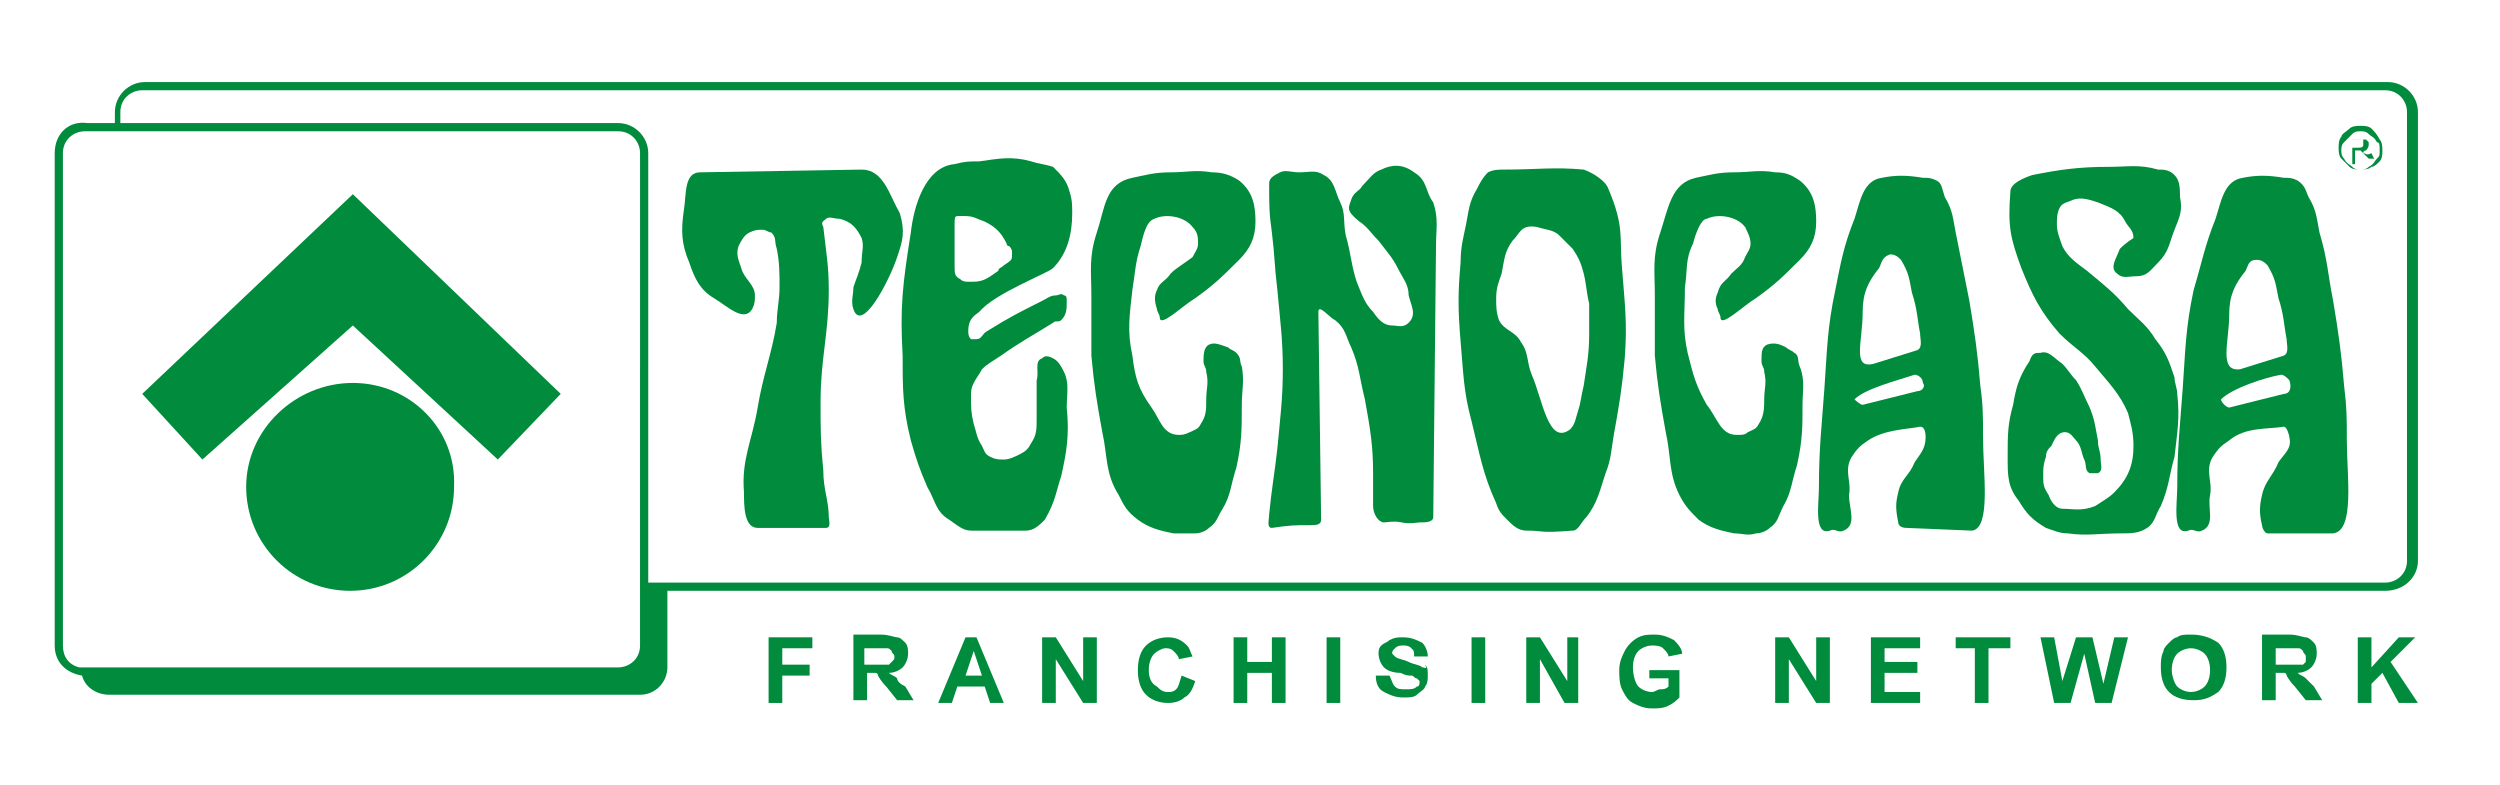
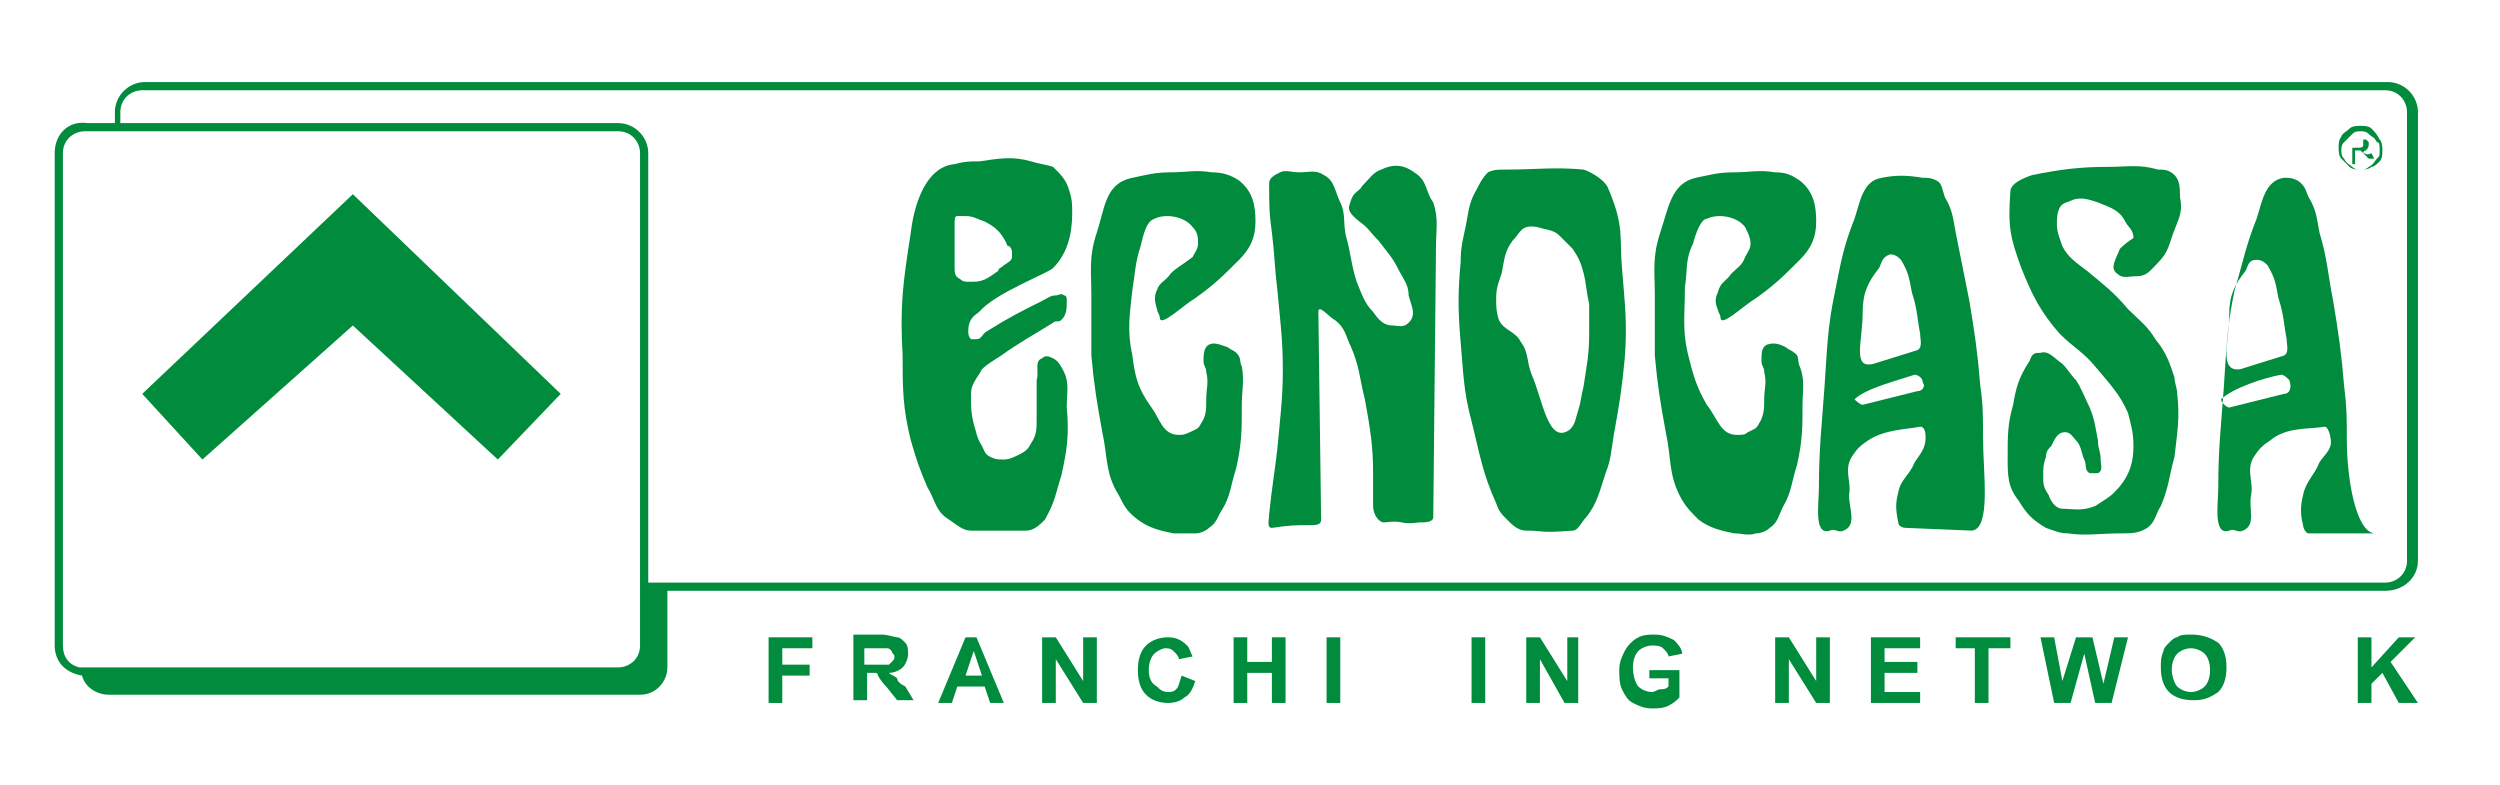
<svg xmlns="http://www.w3.org/2000/svg" version="1.1" id="Capa_1" x="0px" y="0px" viewBox="0 0 91.4 28.7" style="enable-background:new 0 0 91.4 28.7;" xml:space="preserve">
  <style type="text/css">
	.st0{fill:#008C3C;}
</style>
-   <path class="st0" d="M31.5,6.2l-5.9,0.1c-0.6,0-0.5,0.8-0.6,1.4c-0.1,0.7-0.1,1.2,0.2,1.9c0.2,0.6,0.4,1,0.9,1.3  c0.5,0.3,1.1,0.9,1.4,0.4c0.1-0.2,0.1-0.3,0.1-0.5c0-0.4-0.4-0.6-0.5-1c-0.1-0.3-0.2-0.5-0.1-0.8c0.1-0.2,0.2-0.4,0.4-0.5  c0.2-0.1,0.3-0.1,0.5-0.1c0.1,0,0.2,0.1,0.3,0.1c0.2,0.2,0.1,0.3,0.2,0.6c0.1,0.5,0.1,0.9,0.1,1.4c0,0.5-0.1,0.8-0.1,1.3  c-0.2,1.2-0.5,1.9-0.7,3.1c-0.2,1.2-0.6,1.9-0.5,3.1c0,0.5,0,1.3,0.5,1.3l2.5,0c0.2,0,0.1-0.3,0.1-0.4c0-0.6-0.2-1-0.2-1.7  c-0.1-1-0.1-1.5-0.1-2.5c0-1.6,0.3-2.5,0.3-4.1c0-0.9-0.1-1.4-0.2-2.3c-0.1-0.2,0-0.2,0.1-0.3c0.1-0.1,0.3,0,0.5,0  c0.4,0.1,0.6,0.3,0.8,0.7c0.1,0.3,0,0.5,0,0.9c-0.1,0.4-0.2,0.6-0.3,0.9c0,0.3-0.1,0.5,0,0.8c0.3,0.9,1.3-1,1.6-1.9  c0.2-0.6,0.3-0.9,0.1-1.6C32.5,7.1,32.3,6.2,31.5,6.2" />
  <path class="st0" d="M35.8,11.4c0.6-0.7,2.5-1.4,2.7-1.6c0.5-0.5,0.7-1.2,0.7-2c0-0.3,0-0.5-0.1-0.8c-0.1-0.4-0.3-0.6-0.6-0.9  C38.2,6,38,6,37.7,5.9c-0.7-0.2-1.2-0.1-1.9,0c-0.4,0-0.5,0-0.9,0.1c-1.1,0.1-1.5,1.6-1.6,2.5C33,10.4,32.9,11.2,33,13  c0,1.2,0,1.9,0.3,3.1c0.2,0.7,0.3,1,0.6,1.7c0.3,0.5,0.3,0.9,0.8,1.2c0.3,0.2,0.5,0.4,0.8,0.4l2,0c0.3,0,0.5-0.2,0.7-0.4  c0.4-0.7,0.4-1,0.6-1.6c0.2-0.9,0.3-1.5,0.2-2.5c0-0.5,0.1-0.9-0.1-1.3c-0.1-0.2-0.2-0.4-0.4-0.5c-0.2-0.1-0.3-0.1-0.4,0  c-0.3,0.1-0.1,0.5-0.2,0.8c0,0.2,0,0.4,0,0.6c0,0.3,0,0.5,0,0.8c0,0.4,0,0.6-0.2,0.9c-0.1,0.2-0.2,0.3-0.4,0.4  c-0.2,0.1-0.4,0.2-0.6,0.2c-0.2,0-0.3,0-0.5-0.1c-0.2-0.1-0.2-0.2-0.3-0.4c-0.2-0.3-0.2-0.5-0.3-0.8c-0.1-0.4-0.1-0.6-0.1-1  c0-0.2,0-0.3,0.1-0.5c0.1-0.2,0.2-0.3,0.3-0.5c0.2-0.2,0.4-0.3,0.7-0.5c0.7-0.5,1.1-0.7,1.9-1.2c0.1-0.1,0.2,0,0.3-0.1  c0.2-0.2,0.2-0.4,0.2-0.7c0-0.1,0-0.2-0.1-0.2c-0.1-0.1-0.2,0-0.3,0c-0.2,0-0.3,0.1-0.5,0.2c-0.8,0.4-1.2,0.6-2,1.1  c-0.2,0.1-0.2,0.3-0.4,0.3c-0.1,0-0.2,0-0.2,0c-0.1-0.1-0.1-0.2-0.1-0.3C35.4,11.6,35.7,11.5,35.8,11.4 M35.1,10.2  c-0.2-0.1-0.2-0.2-0.2-0.5c0,0,0-0.1,0-0.2c0-0.2,0-0.3,0-0.4c0-0.3,0-0.4,0-0.7c0-0.1,0-0.2,0-0.2c0-0.2,0-0.3,0.1-0.3  c0,0,0.1,0,0.1,0c0,0,0.1,0,0.1,0c0,0,0.1,0,0.1,0c0.3,0,0.4,0.1,0.7,0.2c0.4,0.2,0.6,0.4,0.8,0.8c0,0,0,0.1,0.1,0.1  C37,9.1,37,9.2,37,9.2l0,0.1c0,0.2,0,0.2-0.3,0.4c-0.1,0.1-0.2,0.1-0.2,0.2c-0.3,0.2-0.5,0.4-0.9,0.4c-0.1,0-0.1,0-0.2,0  C35.3,10.3,35.2,10.3,35.1,10.2" />
  <path class="st0" d="M42.8,10c-0.2,0.3-0.4,0.3-0.5,0.6c-0.1,0.2-0.1,0.4,0,0.7c0,0.1,0.1,0.2,0.1,0.3c0,0.4,0.8-0.4,1.3-0.7  c0.7-0.5,1-0.8,1.6-1.4c0.4-0.4,0.6-0.8,0.6-1.4c0-0.6-0.1-1.1-0.6-1.5c-0.3-0.2-0.6-0.3-1-0.3c-0.6-0.1-0.9,0-1.5,0  c-0.6,0-0.9,0.1-1.4,0.2c-1,0.2-1,1.1-1.3,2c-0.3,0.9-0.2,1.4-0.2,2.3c0,0.9,0,1.4,0,2.2c0.1,1.1,0.2,1.7,0.4,2.8  c0.2,0.9,0.1,1.5,0.6,2.3c0.2,0.4,0.3,0.6,0.7,0.9c0.4,0.3,0.8,0.4,1.3,0.5c0.3,0,0.5,0,0.8,0c0.2,0,0.4-0.1,0.5-0.2  c0.3-0.2,0.3-0.4,0.5-0.7c0.3-0.5,0.3-0.9,0.5-1.5c0.2-0.9,0.2-1.4,0.2-2.3c0-0.5,0.1-0.9,0-1.4c-0.1-0.2,0-0.3-0.2-0.5  c-0.1-0.1-0.2-0.1-0.3-0.2c-0.3-0.1-0.5-0.2-0.7-0.1c-0.2,0.1-0.2,0.4-0.2,0.6c0,0.2,0.1,0.2,0.1,0.4c0.1,0.4,0,0.6,0,1  c0,0.4,0,0.6-0.2,0.9c-0.1,0.2-0.2,0.2-0.4,0.3c-0.2,0.1-0.3,0.1-0.4,0.1c-0.6,0-0.7-0.6-1-1c-0.5-0.7-0.6-1.1-0.7-1.9  c-0.2-0.9-0.1-1.5,0-2.4c0.1-0.6,0.1-1,0.3-1.6c0.1-0.4,0.2-0.9,0.5-1c0.4-0.2,1.1-0.1,1.4,0.3c0.2,0.2,0.2,0.4,0.2,0.6  c0,0.2-0.1,0.3-0.2,0.5C43.2,9.7,43,9.8,42.8,10" />
  <path class="st0" d="M51.7,6.3C51.3,6,50.9,6,50.5,6.2c-0.3,0.1-0.4,0.3-0.7,0.6C49.7,7,49.5,7,49.4,7.3c-0.1,0.3-0.2,0.4,0.3,0.8  c0.3,0.2,0.4,0.4,0.7,0.7c0.3,0.4,0.5,0.6,0.7,1c0.2,0.4,0.4,0.6,0.4,1c0.1,0.4,0.3,0.7,0,1c-0.2,0.2-0.4,0.1-0.6,0.1  c-0.3,0-0.5-0.2-0.7-0.5c-0.3-0.3-0.4-0.6-0.6-1.1c-0.2-0.6-0.2-1-0.4-1.7c-0.1-0.5,0-0.8-0.2-1.2c-0.2-0.4-0.2-0.8-0.6-1  c-0.3-0.2-0.5-0.1-0.9-0.1c-0.3,0-0.5-0.1-0.7,0c-0.2,0.1-0.4,0.2-0.4,0.4c0,0.8,0,1.1,0.1,1.8c0.1,0.8,0.1,1.3,0.2,2.1  c0.1,1.1,0.2,1.8,0.2,2.9c0,1.1-0.1,1.8-0.2,2.9c-0.1,0.9-0.2,1.4-0.3,2.4c0,0.2-0.1,0.5,0.1,0.5c0.7-0.1,0.8-0.1,1.4-0.1  c0.2,0,0.4,0,0.4-0.2l-0.1-7.6c0-0.3,0.4,0.2,0.6,0.3c0.4,0.3,0.4,0.6,0.6,1c0.3,0.7,0.3,1.1,0.5,1.9c0.2,1.1,0.3,1.7,0.3,2.7  c0,0.5,0,0.8,0,1.2c0,0.3,0.2,0.6,0.4,0.6c0.8-0.1,0.5,0.1,1.3,0c0.2,0,0.5,0,0.5-0.2l0.1-9.9c0-0.6,0.1-1-0.1-1.6  C52.1,7,52.2,6.6,51.7,6.3" />
  <path class="st0" d="M58.8,6.9c-0.1-0.3-0.6-0.6-0.9-0.7c-1.1-0.1-1.7,0-2.9,0c-0.2,0-0.4,0-0.6,0.1c-0.2,0.2-0.3,0.4-0.4,0.6  c-0.3,0.5-0.3,0.8-0.4,1.3c-0.1,0.5-0.2,0.8-0.2,1.4c-0.1,1.1-0.1,1.7,0,2.9c0.1,1.1,0.1,1.8,0.4,2.9c0.3,1.2,0.4,1.9,0.9,3  c0.1,0.3,0.2,0.4,0.4,0.6c0.2,0.2,0.4,0.4,0.7,0.4c0.7,0,0.4,0.1,1.7,0c0.2,0,0.3-0.3,0.5-0.5c0.4-0.5,0.5-1,0.7-1.6  c0.2-0.5,0.2-0.8,0.3-1.4c0.2-1.1,0.3-1.7,0.4-2.8c0.1-1.3,0-2-0.1-3.3C59.2,8.7,59.4,8.3,58.8,6.9 M58.1,12.2  c0,0.8-0.1,1.2-0.2,1.9c-0.1,0.4-0.1,0.6-0.2,0.9c-0.1,0.3-0.1,0.5-0.3,0.7c-0.8,0.6-1-1.1-1.4-2c-0.2-0.5-0.1-0.8-0.4-1.2  c-0.2-0.4-0.6-0.4-0.8-0.8c-0.1-0.3-0.1-0.5-0.1-0.8c0-0.4,0.1-0.6,0.2-0.9C55,9.5,55,9.2,55.3,8.8c0.3-0.3,0.3-0.6,0.9-0.5  c0.3,0.1,0.6,0.1,0.8,0.3c0.2,0.2,0.3,0.3,0.5,0.5c0.2,0.3,0.3,0.5,0.4,0.9c0.1,0.4,0.1,0.7,0.2,1.1C58.1,11.6,58.1,11.8,58.1,12.2" />
  <path class="st0" d="M65.6,12.9c-0.1-0.1-0.2-0.1-0.3-0.2c-0.2-0.1-0.4-0.2-0.7-0.1c-0.2,0.1-0.2,0.3-0.2,0.6c0,0.2,0.1,0.2,0.1,0.4  c0.1,0.4,0,0.6,0,1c0,0.3,0,0.6-0.2,0.9c-0.1,0.2-0.2,0.2-0.4,0.3c-0.1,0.1-0.2,0.1-0.4,0.1c-0.6,0-0.7-0.6-1.1-1.1  c-0.4-0.7-0.5-1.1-0.7-1.9c-0.2-0.9-0.1-1.4-0.1-2.4c0.1-0.6,0-1,0.3-1.6C62,8.5,62.2,8,62.4,8c0.4-0.2,1.1-0.1,1.4,0.3  C63.9,8.5,64,8.7,64,8.9c0,0.2-0.1,0.3-0.2,0.5c-0.1,0.3-0.3,0.4-0.5,0.6c-0.2,0.3-0.4,0.3-0.5,0.7c-0.1,0.2-0.1,0.4,0,0.6  c0,0.1,0.1,0.2,0.1,0.3c0,0.4,0.8-0.4,1.3-0.7c0.7-0.5,1-0.8,1.6-1.4c0.4-0.4,0.6-0.8,0.6-1.4c0-0.6-0.1-1.1-0.6-1.5  c-0.3-0.2-0.5-0.3-0.9-0.3c-0.6-0.1-0.9,0-1.5,0c-0.6,0-0.9,0.1-1.4,0.2c-0.9,0.2-1,1.1-1.3,2c-0.3,0.9-0.2,1.4-0.2,2.3  c0,0.9,0,1.4,0,2.2c0.1,1.1,0.2,1.7,0.4,2.8c0.2,0.9,0.1,1.5,0.5,2.3c0.2,0.4,0.4,0.6,0.7,0.9c0.4,0.3,0.8,0.4,1.3,0.5  c0.3,0,0.5,0.1,0.8,0c0.2,0,0.4-0.1,0.5-0.2c0.3-0.2,0.3-0.4,0.5-0.8c0.3-0.5,0.3-0.9,0.5-1.5c0.2-0.9,0.2-1.4,0.2-2.2  c0-0.5,0.1-0.9-0.1-1.4C65.7,13.2,65.8,13,65.6,12.9" />
  <path class="st0" d="M72.5,16c0-0.8,0-1.2-0.1-1.9c-0.1-1.2-0.2-1.9-0.4-3.1c-0.2-1-0.3-1.5-0.5-2.5c-0.1-0.5-0.1-0.8-0.4-1.3  C71,6.9,71,6.7,70.8,6.6c-0.2-0.1-0.3-0.1-0.5-0.1c-0.6-0.1-1-0.1-1.5,0c-0.7,0.1-0.8,0.9-1,1.5c-0.4,1-0.5,1.6-0.7,2.6  c-0.3,1.4-0.3,2.2-0.4,3.6c-0.1,1.4-0.2,2.2-0.2,3.6c0,0.6-0.2,1.8,0.4,1.6c0.2-0.1,0.3,0.1,0.5,0c0.5-0.2,0.2-0.8,0.2-1.3  c0.1-0.5-0.2-0.9,0.1-1.4c0.2-0.3,0.3-0.4,0.6-0.6c0.6-0.4,1.4-0.4,1.9-0.5c0.2,0,0.2,0.3,0.2,0.4c0,0.4-0.2,0.6-0.4,0.9  c-0.2,0.5-0.5,0.6-0.6,1.1c-0.1,0.4-0.1,0.6,0,1.1c0,0.1,0.1,0.2,0.3,0.2l2.4,0.1C72.8,19.3,72.5,17.3,72.5,16 M68.1,11.4  c0-0.7,0.2-1.1,0.6-1.6c0.1-0.2,0.1-0.4,0.4-0.5c0.2,0,0.3,0.1,0.4,0.2c0.3,0.5,0.3,0.7,0.4,1.2c0.2,0.6,0.2,1,0.3,1.5  c0,0.2,0.1,0.5-0.1,0.6l-1.6,0.5C67.7,13.5,68.1,12.5,68.1,11.4 M70.1,14.3l-2,0.5c-0.1,0-0.3-0.2-0.3-0.2c0.4-0.4,1.6-0.7,2.2-0.9  c0.1,0,0.3,0.1,0.3,0.3C70.4,14.1,70.3,14.3,70.1,14.3" />
  <path class="st0" d="M77.5,9.1c-0.1,0.3-0.4,0.7-0.1,0.9c0.2,0.2,0.4,0.1,0.7,0.1c0.4,0,0.5-0.2,0.8-0.5c0.4-0.4,0.4-0.7,0.6-1.2  c0.2-0.5,0.3-0.7,0.2-1.2c0-0.3,0-0.6-0.2-0.8c-0.2-0.2-0.4-0.2-0.6-0.2c-0.7-0.2-1.1-0.1-1.8-0.1c-1.1,0-1.8,0.1-2.8,0.3  C74,6.5,73.5,6.7,73.5,7c-0.1,1.3,0,1.7,0.4,2.8c0.4,1,0.7,1.6,1.4,2.4c0.5,0.5,0.9,0.7,1.3,1.2c0.5,0.6,0.9,1,1.2,1.7  c0.1,0.4,0.2,0.7,0.2,1.2c0,0.7-0.2,1.2-0.7,1.7c-0.2,0.2-0.4,0.3-0.7,0.5c-0.5,0.2-0.8,0.1-1.2,0.1c-0.2,0-0.4-0.2-0.5-0.5  c-0.2-0.3-0.2-0.4-0.2-0.7c0-0.3,0-0.4,0.1-0.7c0-0.2,0.1-0.3,0.2-0.4c0.1-0.2,0.2-0.5,0.5-0.5c0.2,0,0.3,0.2,0.4,0.3  c0.2,0.2,0.2,0.5,0.3,0.7c0.1,0.2,0,0.4,0.2,0.5c0.1,0,0.2,0,0.3,0c0.2-0.1,0.1-0.3,0.1-0.5c0-0.3-0.1-0.4-0.1-0.7  c-0.1-0.5-0.1-0.7-0.3-1.2c-0.2-0.4-0.3-0.7-0.5-1c-0.2-0.2-0.3-0.4-0.5-0.6c-0.3-0.2-0.5-0.5-0.8-0.4c-0.2,0-0.3,0-0.4,0.3  c-0.4,0.6-0.5,1-0.6,1.6c-0.2,0.7-0.2,1.1-0.2,1.9c0,0.7,0,1.1,0.4,1.6c0.3,0.5,0.5,0.7,1,1c0.3,0.1,0.5,0.2,0.8,0.2  c0.7,0.1,1.1,0,2,0c0.3,0,0.6,0,0.9-0.2c0.3-0.2,0.3-0.5,0.5-0.8c0.3-0.7,0.3-1.1,0.5-1.8c0.1-0.9,0.2-1.4,0.1-2.3  c0-0.2-0.1-0.4-0.1-0.6c-0.2-0.6-0.3-0.9-0.7-1.4c-0.3-0.5-0.6-0.7-1-1.1c-0.5-0.6-0.9-0.9-1.5-1.4c-0.4-0.3-0.7-0.5-0.9-0.9  c-0.1-0.3-0.2-0.5-0.2-0.8c0-0.2,0-0.4,0.1-0.6c0.1-0.2,0.3-0.2,0.5-0.3c0.3-0.1,0.6,0,0.9,0.1c0.5,0.2,0.8,0.3,1,0.7  c0.1,0.2,0.3,0.3,0.3,0.6C77.7,8.9,77.6,9,77.5,9.1" />
-   <path class="st0" d="M85.8,16.1c0-0.8,0-1.2-0.1-2c-0.1-1.2-0.2-1.9-0.4-3.1c-0.2-1-0.2-1.5-0.5-2.5c-0.1-0.5-0.1-0.8-0.4-1.3  c-0.1-0.2-0.1-0.4-0.4-0.6c-0.2-0.1-0.3-0.1-0.5-0.1c-0.6-0.1-1-0.1-1.5,0c-0.7,0.1-0.8,0.9-1,1.5c-0.4,1-0.5,1.6-0.8,2.6  c-0.3,1.4-0.3,2.2-0.4,3.6c-0.1,1.4-0.2,2.2-0.2,3.6c0,0.6-0.2,1.8,0.4,1.6c0.2-0.1,0.3,0.1,0.5,0c0.5-0.2,0.2-0.8,0.3-1.3  c0.1-0.5-0.2-0.9,0.1-1.4c0.2-0.3,0.3-0.4,0.6-0.6c0.6-0.5,1.4-0.4,2-0.5c0.1,0,0.2,0.3,0.2,0.4c0.1,0.4-0.2,0.6-0.4,0.9  c-0.2,0.5-0.5,0.7-0.6,1.2c-0.1,0.4-0.1,0.7,0,1.1c0,0.1,0.1,0.3,0.2,0.3l2.4,0C86.1,19.4,85.8,17.4,85.8,16.1 M81.5,11.5  c0-0.7,0.2-1.1,0.6-1.6c0.1-0.2,0.1-0.4,0.4-0.4c0.2,0,0.3,0.1,0.4,0.2c0.3,0.5,0.3,0.7,0.4,1.2c0.2,0.6,0.2,1,0.3,1.5  c0,0.2,0.1,0.5-0.1,0.6l-1.6,0.5C81.1,13.6,81.5,12.5,81.5,11.5 M83.5,14.4l-2,0.5c-0.1,0-0.3-0.2-0.3-0.3c0.4-0.4,1.6-0.8,2.2-0.9  c0.1,0,0.2,0.1,0.3,0.2C83.8,14.2,83.7,14.4,83.5,14.4" />
+   <path class="st0" d="M85.8,16.1c0-0.8,0-1.2-0.1-2c-0.1-1.2-0.2-1.9-0.4-3.1c-0.2-1-0.2-1.5-0.5-2.5c-0.1-0.5-0.1-0.8-0.4-1.3  c-0.1-0.2-0.1-0.4-0.4-0.6c-0.2-0.1-0.3-0.1-0.5-0.1c-0.7,0.1-0.8,0.9-1,1.5c-0.4,1-0.5,1.6-0.8,2.6  c-0.3,1.4-0.3,2.2-0.4,3.6c-0.1,1.4-0.2,2.2-0.2,3.6c0,0.6-0.2,1.8,0.4,1.6c0.2-0.1,0.3,0.1,0.5,0c0.5-0.2,0.2-0.8,0.3-1.3  c0.1-0.5-0.2-0.9,0.1-1.4c0.2-0.3,0.3-0.4,0.6-0.6c0.6-0.5,1.4-0.4,2-0.5c0.1,0,0.2,0.3,0.2,0.4c0.1,0.4-0.2,0.6-0.4,0.9  c-0.2,0.5-0.5,0.7-0.6,1.2c-0.1,0.4-0.1,0.7,0,1.1c0,0.1,0.1,0.3,0.2,0.3l2.4,0C86.1,19.4,85.8,17.4,85.8,16.1 M81.5,11.5  c0-0.7,0.2-1.1,0.6-1.6c0.1-0.2,0.1-0.4,0.4-0.4c0.2,0,0.3,0.1,0.4,0.2c0.3,0.5,0.3,0.7,0.4,1.2c0.2,0.6,0.2,1,0.3,1.5  c0,0.2,0.1,0.5-0.1,0.6l-1.6,0.5C81.1,13.6,81.5,12.5,81.5,11.5 M83.5,14.4l-2,0.5c-0.1,0-0.3-0.2-0.3-0.3c0.4-0.4,1.6-0.8,2.2-0.9  c0.1,0,0.2,0.1,0.3,0.2C83.8,14.2,83.7,14.4,83.5,14.4" />
  <path class="st0" d="M86.7,4.7c-0.1-0.1-0.3-0.1-0.4-0.1c-0.1,0-0.3,0-0.4,0.1S85.6,4.9,85.6,5c-0.1,0.1-0.1,0.3-0.1,0.4  c0,0.1,0,0.3,0.1,0.4c0.1,0.1,0.2,0.2,0.3,0.3c0.1,0.1,0.3,0.1,0.4,0.1s0.3,0,0.4-0.1C86.8,6.1,86.9,6,87,5.9  c0.1-0.1,0.1-0.3,0.1-0.4c0-0.1,0-0.3-0.1-0.4C86.9,4.9,86.8,4.8,86.7,4.7 M86.9,5.8c-0.1,0.1-0.1,0.2-0.3,0.3  c-0.1,0.1-0.2,0.1-0.3,0.1c-0.1,0-0.2,0-0.3-0.1c-0.1-0.1-0.2-0.1-0.3-0.3c-0.1-0.1-0.1-0.2-0.1-0.3s0-0.2,0.1-0.3  c0.1-0.1,0.2-0.2,0.3-0.3c0.1-0.1,0.2-0.1,0.3-0.1c0.1,0,0.2,0,0.3,0.1c0.1,0.1,0.2,0.1,0.3,0.3C87,5.2,87,5.3,87,5.5  S87,5.7,86.9,5.8" />
  <path class="st0" d="M86.4,5.6C86.4,5.5,86.4,5.5,86.4,5.6c0-0.1,0.1-0.1,0.1-0.1c0,0,0.1-0.1,0.1-0.2c0,0,0-0.1,0-0.1  c0,0-0.1-0.1-0.1-0.1c0,0-0.1,0-0.2,0h-0.3v0.9h0.1V5.5h0.1c0.1,0,0.1,0,0.1,0c0,0,0.1,0.1,0.2,0.2l0.1,0.1h0.2l-0.1-0.2  C86.5,5.7,86.5,5.6,86.4,5.6 M86.2,5.4h-0.2V5.1h0.2c0.1,0,0.1,0,0.1,0c0,0,0,0,0.1,0c0,0,0,0,0,0.1c0,0,0,0.1,0,0.1  C86.4,5.4,86.3,5.4,86.2,5.4" />
  <polygon class="st0" points="28.1,25.7 28.6,25.7 28.6,24.7 29.6,24.7 29.6,24.3 28.6,24.3 28.6,23.7 29.7,23.7 29.7,23.3   28.1,23.3 " />
  <path class="st0" d="M32.8,24.8c-0.1-0.1-0.2-0.1-0.3-0.2c0.2,0,0.4-0.1,0.5-0.2c0.1-0.1,0.2-0.3,0.2-0.5c0-0.1,0-0.3-0.1-0.4  s-0.2-0.2-0.3-0.2c-0.1,0-0.3-0.1-0.6-0.1h-1v2.4h0.5v-1h0.1c0.1,0,0.2,0,0.2,0c0.1,0,0.1,0.1,0.1,0.1c0,0,0.1,0.2,0.3,0.4l0.4,0.5  h0.6l-0.3-0.5C32.9,25,32.8,24.9,32.8,24.8 M32,24.3h-0.4v-0.6H32c0.2,0,0.3,0,0.4,0c0.1,0,0.1,0,0.2,0.1c0,0.1,0.1,0.1,0.1,0.2  c0,0.1,0,0.1-0.1,0.2c0,0-0.1,0.1-0.1,0.1C32.4,24.3,32.3,24.3,32,24.3" />
  <path class="st0" d="M35.3,23.3l-1,2.4h0.5l0.2-0.6h1l0.2,0.6h0.5l-1-2.4H35.3z M35.3,24.7l0.3-0.9l0.3,0.9H35.3z" />
  <polygon class="st0" points="39.6,24.9 38.6,23.3 38.1,23.3 38.1,25.7 38.6,25.7 38.6,24.1 39.6,25.7 40.1,25.7 40.1,23.3   39.6,23.3 " />
  <path class="st0" d="M43,25.2c-0.1,0.1-0.2,0.1-0.3,0.1c-0.2,0-0.3-0.1-0.4-0.2C42.1,25,42,24.8,42,24.5c0-0.3,0.1-0.5,0.2-0.6  c0.1-0.1,0.3-0.2,0.4-0.2c0.1,0,0.2,0,0.3,0.1c0.1,0.1,0.2,0.2,0.2,0.3l0.5-0.1c-0.1-0.2-0.1-0.3-0.2-0.4c-0.2-0.2-0.4-0.3-0.7-0.3  c-0.3,0-0.6,0.1-0.8,0.3c-0.2,0.2-0.3,0.5-0.3,0.9c0,0.4,0.1,0.7,0.3,0.9c0.2,0.2,0.5,0.3,0.8,0.3c0.3,0,0.5-0.1,0.6-0.2  c0.2-0.1,0.3-0.3,0.4-0.6l-0.5-0.2C43.1,25,43.1,25.1,43,25.2" />
  <polygon class="st0" points="46.5,24.2 45.6,24.2 45.6,23.3 45.1,23.3 45.1,25.7 45.6,25.7 45.6,24.6 46.5,24.6 46.5,25.7 47,25.7   47,23.3 46.5,23.3 " />
  <rect x="48.5" y="23.3" class="st0" width="0.5" height="2.4" />
-   <path class="st0" d="M52,24.4c-0.1-0.1-0.3-0.1-0.5-0.2c-0.2-0.1-0.4-0.1-0.5-0.2c0,0-0.1-0.1-0.1-0.1c0-0.1,0-0.1,0.1-0.2  c0.1-0.1,0.2-0.1,0.3-0.1c0.1,0,0.2,0,0.3,0.1c0.1,0.1,0.1,0.1,0.1,0.3l0.5,0c0-0.2-0.1-0.4-0.2-0.5c-0.2-0.1-0.4-0.2-0.7-0.2  c-0.2,0-0.3,0-0.5,0.1c-0.1,0.1-0.2,0.1-0.3,0.2c-0.1,0.1-0.1,0.2-0.1,0.3c0,0.2,0.1,0.4,0.2,0.5c0.1,0.1,0.3,0.2,0.6,0.2  c0.2,0.1,0.3,0.1,0.4,0.1c0.1,0,0.1,0.1,0.2,0.1c0,0,0.1,0.1,0.1,0.1c0,0.1,0,0.2-0.1,0.2c-0.1,0.1-0.2,0.1-0.4,0.1  c-0.2,0-0.3,0-0.4-0.1c-0.1-0.1-0.1-0.2-0.2-0.4l-0.5,0c0,0.3,0.1,0.5,0.3,0.6c0.2,0.1,0.4,0.2,0.7,0.2c0.2,0,0.4,0,0.5-0.1  c0.1-0.1,0.3-0.2,0.3-0.3c0.1-0.1,0.1-0.3,0.1-0.4c0-0.2,0-0.3-0.1-0.4C52.2,24.5,52.1,24.4,52,24.4" />
  <rect x="53.8" y="23.3" class="st0" width="0.5" height="2.4" />
  <polygon class="st0" points="57.3,24.9 56.3,23.3 55.8,23.3 55.8,25.7 56.3,25.7 56.3,24.1 57.2,25.7 57.7,25.7 57.7,23.3   57.3,23.3 " />
  <path class="st0" d="M60.4,24.8H61v0.3c-0.1,0.1-0.2,0.1-0.3,0.1c-0.1,0-0.2,0.1-0.3,0.1c-0.2,0-0.4-0.1-0.5-0.2  c-0.1-0.1-0.2-0.4-0.2-0.7c0-0.3,0.1-0.5,0.2-0.6c0.1-0.1,0.3-0.2,0.5-0.2c0.1,0,0.3,0,0.4,0.1c0.1,0.1,0.2,0.2,0.2,0.3l0.5-0.1  c0-0.2-0.2-0.4-0.3-0.5c-0.2-0.1-0.4-0.2-0.7-0.2c-0.2,0-0.4,0-0.6,0.1c-0.2,0.1-0.4,0.3-0.5,0.5c-0.1,0.2-0.2,0.4-0.2,0.7  c0,0.2,0,0.5,0.1,0.7c0.1,0.2,0.2,0.4,0.4,0.5c0.2,0.1,0.4,0.2,0.7,0.2c0.2,0,0.4,0,0.6-0.1c0.2-0.1,0.3-0.2,0.4-0.3v-1h-1.1V24.8z" />
  <polygon class="st0" points="66.4,24.9 65.4,23.3 64.9,23.3 64.9,25.7 65.4,25.7 65.4,24.1 66.4,25.7 66.9,25.7 66.9,23.3   66.4,23.3 " />
  <polygon class="st0" points="68.9,24.6 70.1,24.6 70.1,24.2 68.9,24.2 68.9,23.7 70.2,23.7 70.2,23.3 68.4,23.3 68.4,25.7   70.2,25.7 70.2,25.3 68.9,25.3 " />
  <polygon class="st0" points="71.5,23.7 72.2,23.7 72.2,25.7 72.7,25.7 72.7,23.7 73.5,23.7 73.5,23.3 71.5,23.3 " />
  <polygon class="st0" points="76.9,25 76.5,23.3 75.9,23.3 75.4,24.9 75.1,23.3 74.6,23.3 75.1,25.7 75.7,25.7 76.2,23.9 76.6,25.7   77.2,25.7 77.8,23.3 77.3,23.3 " />
  <path class="st0" d="M80.1,23.2c-0.2,0-0.4,0-0.5,0.1c-0.1,0-0.2,0.1-0.3,0.2c-0.1,0.1-0.2,0.2-0.2,0.3c-0.1,0.2-0.1,0.4-0.1,0.6  c0,0.4,0.1,0.7,0.3,0.9c0.2,0.2,0.5,0.3,0.9,0.3c0.4,0,0.6-0.1,0.9-0.3c0.2-0.2,0.3-0.5,0.3-0.9c0-0.4-0.1-0.7-0.3-0.9  C80.8,23.3,80.5,23.2,80.1,23.2 M80.6,25.1c-0.1,0.1-0.3,0.2-0.5,0.2c-0.2,0-0.4-0.1-0.5-0.2c-0.1-0.1-0.2-0.4-0.2-0.6  c0-0.3,0.1-0.5,0.2-0.6c0.1-0.1,0.3-0.2,0.5-0.2c0.2,0,0.4,0.1,0.5,0.2c0.1,0.1,0.2,0.3,0.2,0.6C80.8,24.8,80.7,25,80.6,25.1" />
-   <path class="st0" d="M84.3,24.8c-0.1-0.1-0.2-0.1-0.3-0.2c0.2,0,0.4-0.1,0.5-0.2c0.1-0.1,0.2-0.3,0.2-0.5c0-0.1,0-0.3-0.1-0.4  c-0.1-0.1-0.2-0.2-0.3-0.2c-0.1,0-0.3-0.1-0.6-0.1h-1v2.4h0.5v-1h0.1c0.1,0,0.2,0,0.2,0c0.1,0,0.1,0.1,0.1,0.1c0,0,0.1,0.2,0.3,0.4  l0.4,0.5h0.6l-0.3-0.5C84.5,25,84.4,24.9,84.3,24.8 M83.6,24.3h-0.4v-0.6h0.4c0.2,0,0.3,0,0.4,0c0.1,0,0.1,0,0.2,0.1  c0,0.1,0.1,0.1,0.1,0.2c0,0.1,0,0.1,0,0.2c0,0-0.1,0.1-0.1,0.1C83.9,24.3,83.8,24.3,83.6,24.3" />
  <polygon class="st0" points="87.4,24.2 88.3,23.3 87.7,23.3 86.7,24.4 86.7,23.3 86.2,23.3 86.2,25.7 86.7,25.7 86.7,25 87.1,24.6   87.7,25.7 88.4,25.7 " />
  <path class="st0" d="M88.4,20.5V4.1c0-0.6-0.5-1.1-1.1-1.1h-82c-0.6,0-1.1,0.5-1.1,1.1v0.4h-1C2.5,4.4,2,4.9,2,5.6v18  c0,0.6,0.4,1,1,1.1c0.1,0.4,0.5,0.7,1,0.7h19.4c0.6,0,1-0.5,1-1v-2.8h62.8C87.9,21.6,88.4,21.1,88.4,20.5 M23.4,21.3v0.3v2  c0,0.5-0.4,0.8-0.8,0.8H3.1c-0.1,0-0.1,0-0.2,0c-0.4-0.1-0.6-0.4-0.6-0.8v-18c0-0.5,0.4-0.8,0.8-0.8h1h0.3h18.2  c0.5,0,0.8,0.4,0.8,0.8V21.3z M23.7,21.3V5.6c0-0.6-0.5-1.1-1.1-1.1H4.4V4.1c0-0.5,0.4-0.8,0.8-0.8h82c0.5,0,0.8,0.4,0.8,0.8v16.4  c0,0.5-0.4,0.8-0.8,0.8H24.4H23.7z" />
-   <path class="st0" d="M12.9,14C10.8,14,9,15.7,9,17.8c0,2.1,1.7,3.8,3.8,3.8c2.1,0,3.8-1.7,3.8-3.8C16.7,15.7,15,14,12.9,14" />
  <polygon class="st0" points="5.2,14.4 7.4,16.8 12.9,11.9 18.2,16.8 20.5,14.4 12.9,7.1 " />
</svg>